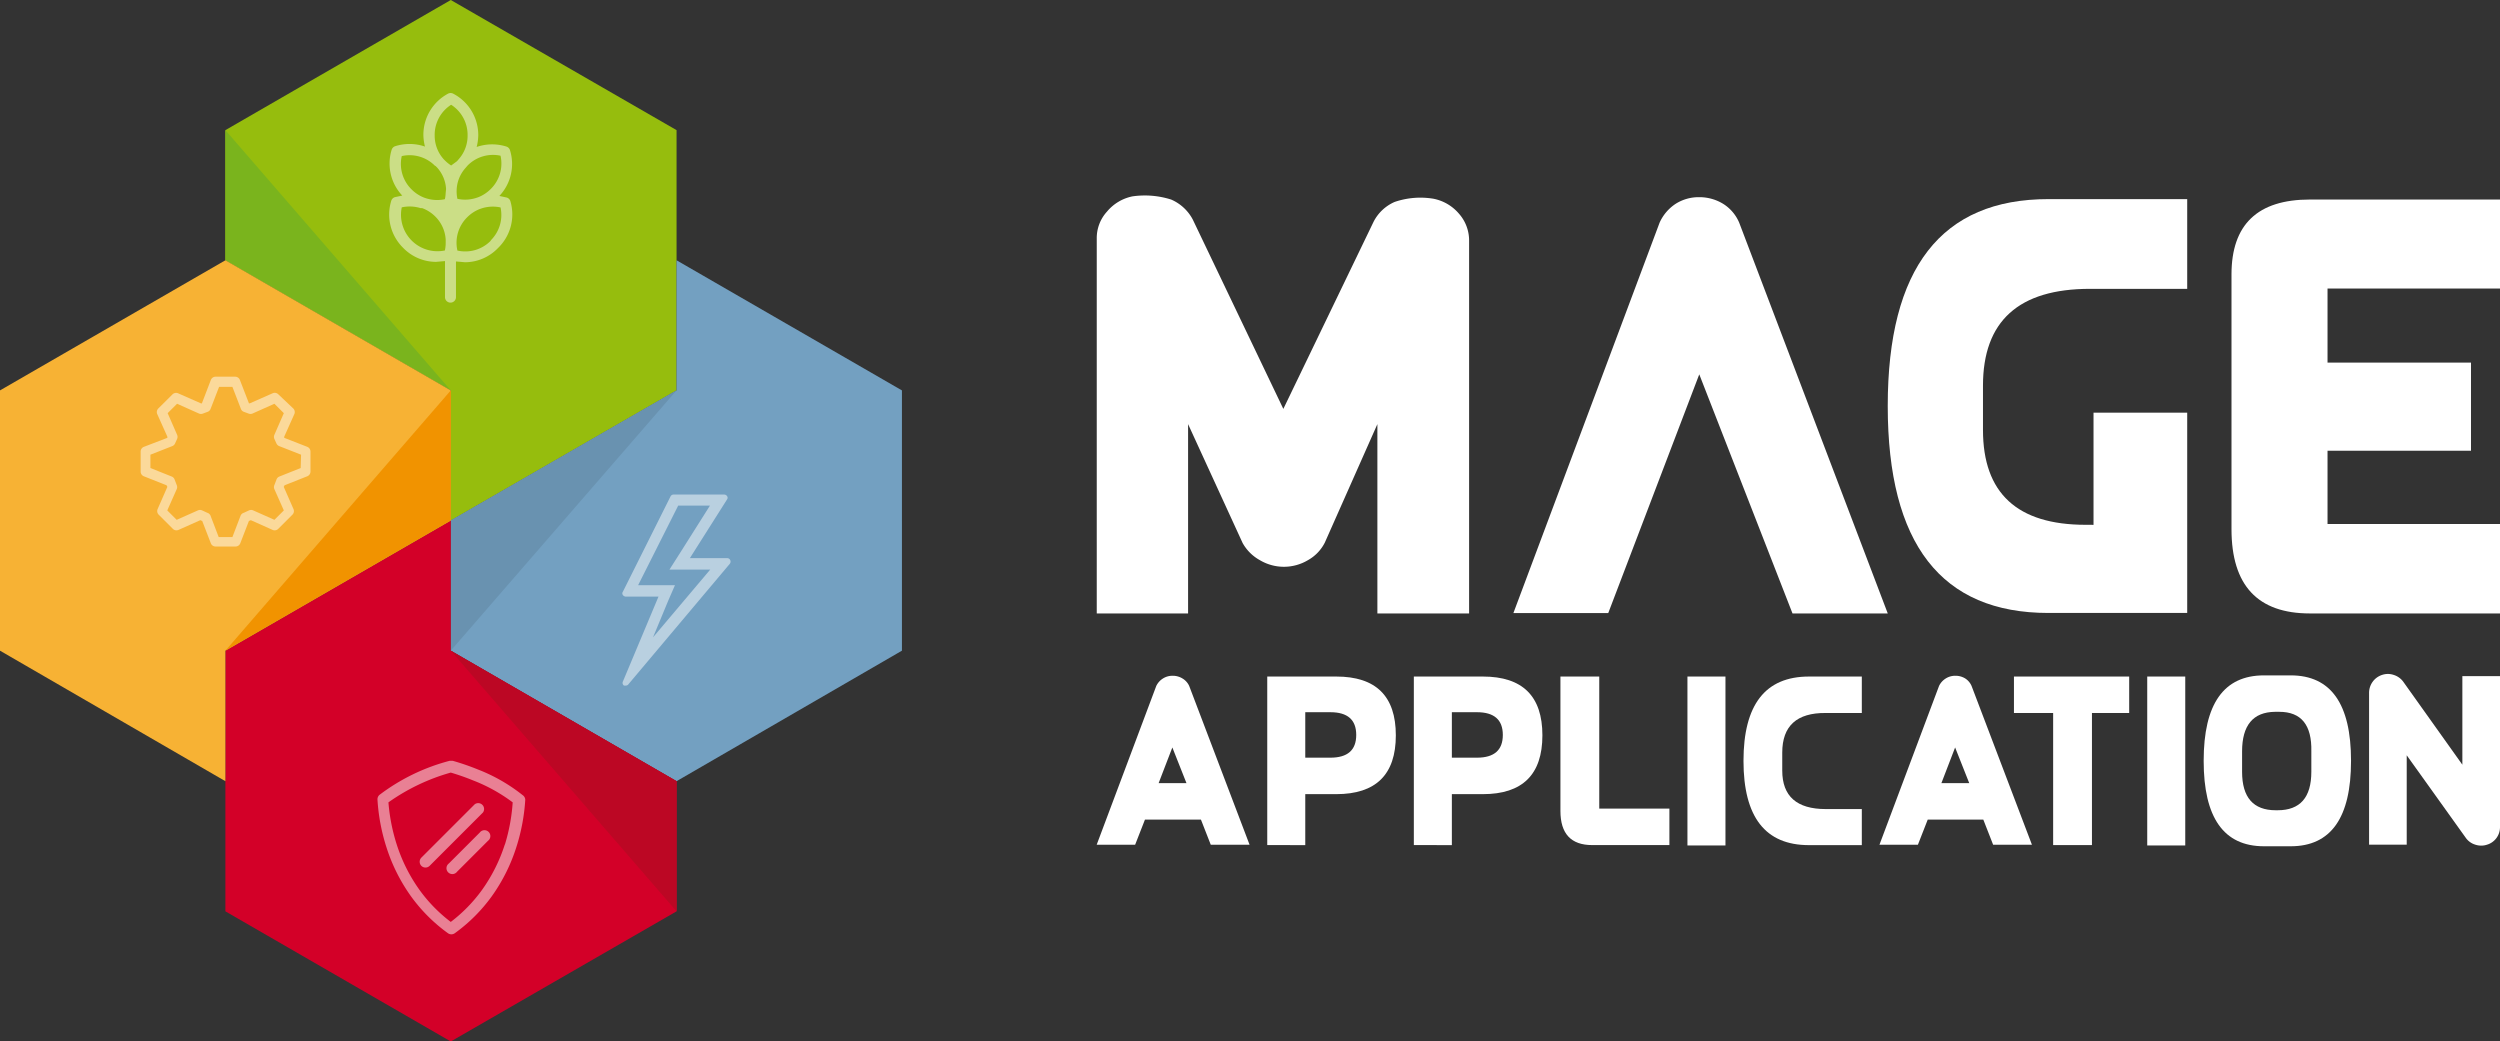
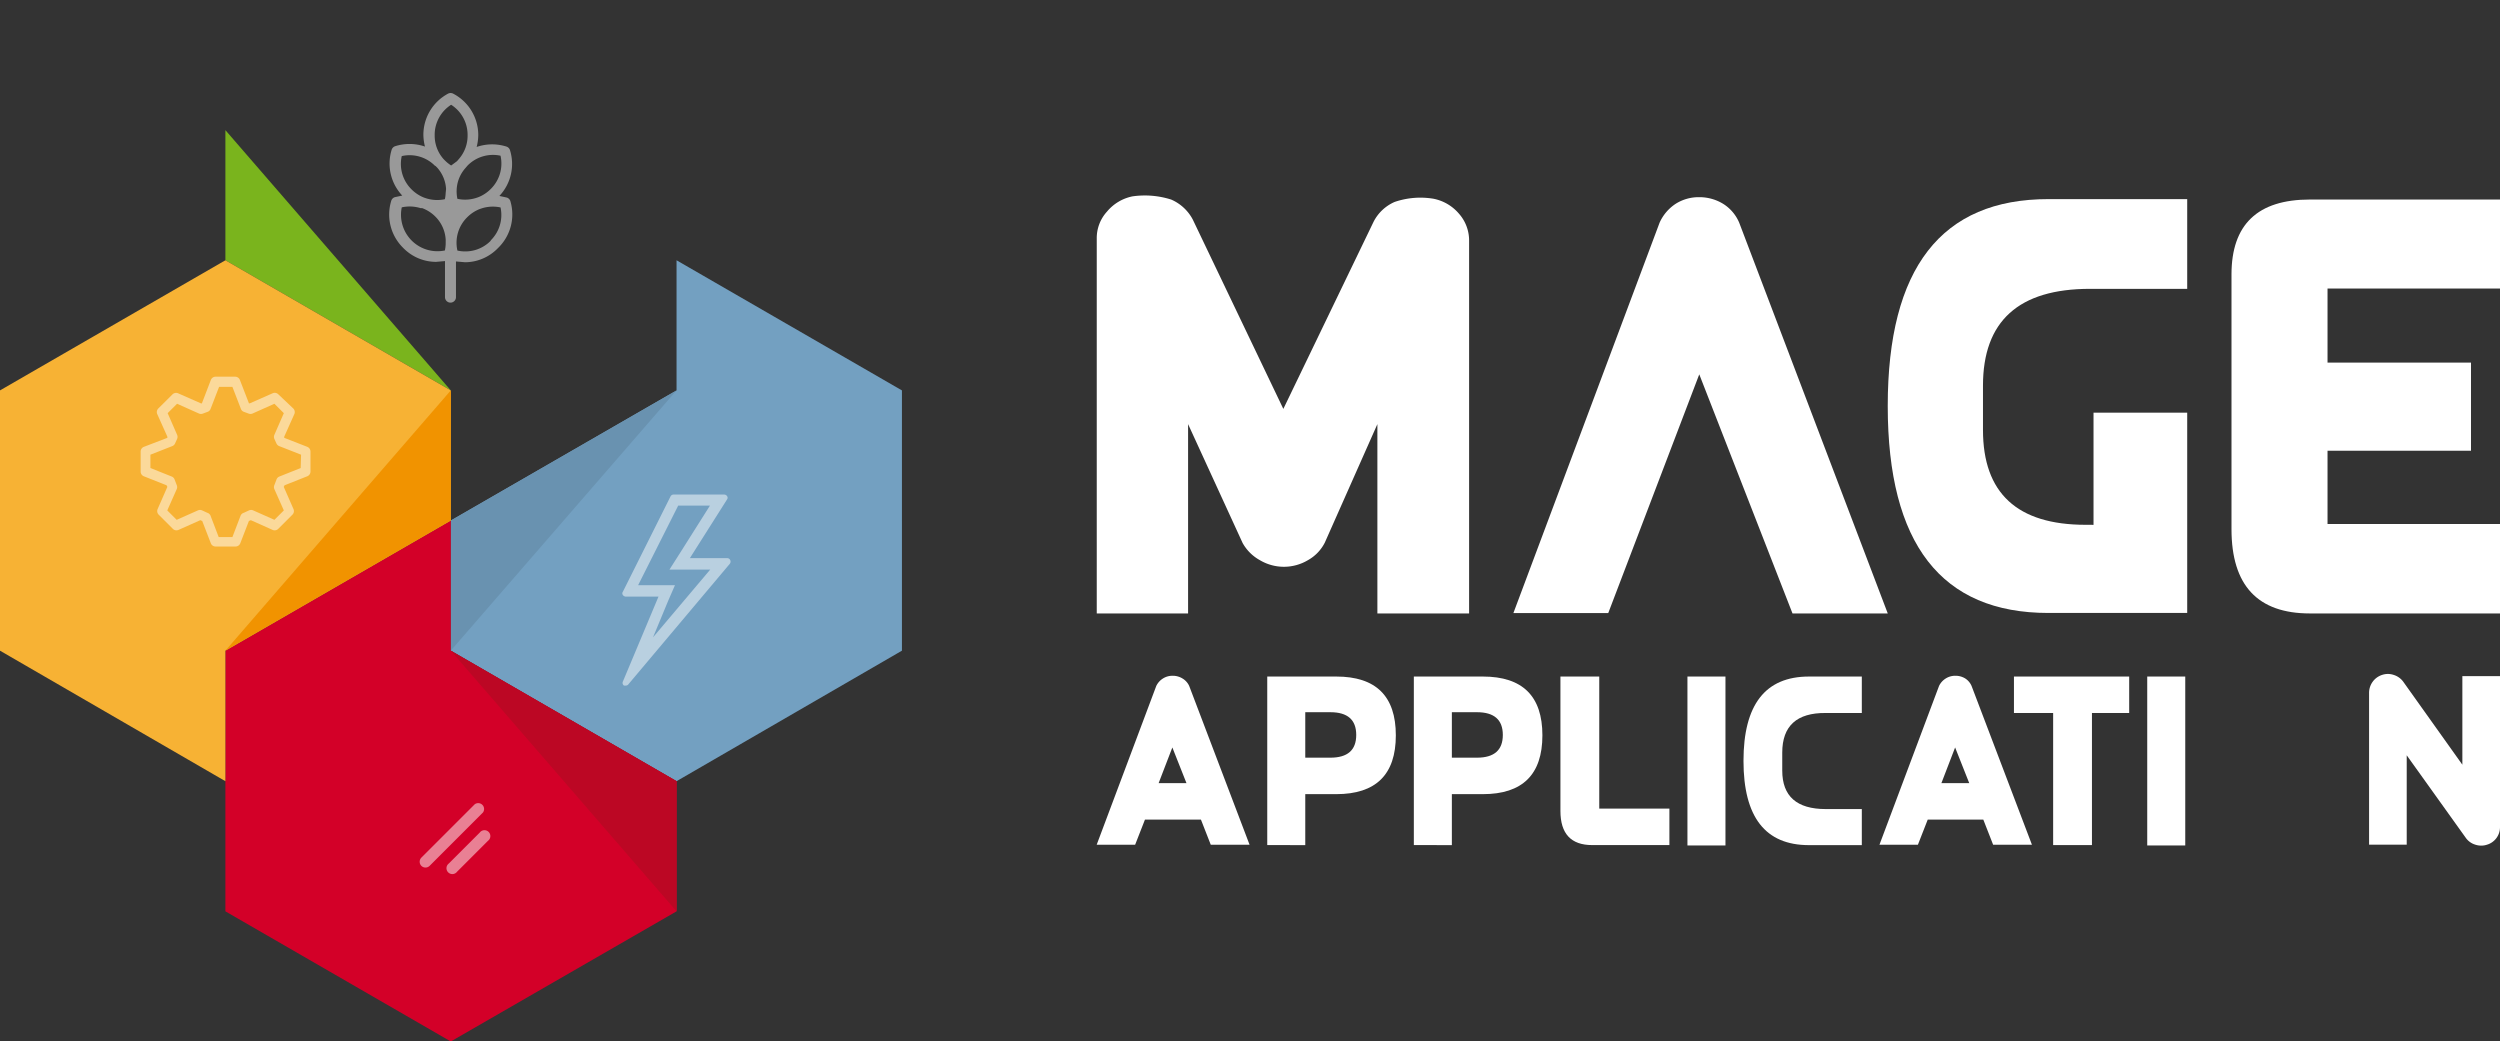
<svg xmlns="http://www.w3.org/2000/svg" width="156.029" height="65" viewBox="0 0 156.029 65">
  <rect x="0" y="0" width="156.029" height="65" fill="#333333" stroke="none" />
  <defs>
    <style>
            .cls-1,.cls-4{fill:#fff}.cls-4{opacity:.5}
        </style>
  </defs>
  <g id="logo-mage-blanc-horizontal" transform="translate(78.015 32.5)">
    <g id="Groupe_3677" transform="translate(-78.015 -32.5)">
      <g id="Groupe_3670" transform="translate(68.449 12.191)">
        <g id="Groupe_3668">
          <path id="Tracé_5498" d="M300.814 50.045a2.789 2.789 0 0 1 1.59.93 2.52 2.52 0 0 1 .636 1.688v23.265h-5.724V64.112l-3.278 7.388a2.593 2.593 0 0 1-1.052 1.1 2.929 2.929 0 0 1-3.009 0 2.74 2.74 0 0 1-1.076-1.076l-3.4-7.412v11.816h-5.7V52.516a2.446 2.446 0 0 1 .636-1.664 2.789 2.789 0 0 1 1.59-.954 5.426 5.426 0 0 1 2.422.2 2.764 2.764 0 0 1 1.346 1.248l5.651 11.816 5.627-11.669a2.667 2.667 0 0 1 1.321-1.248 4.969 4.969 0 0 1 2.42-.2z" class="cls-1" transform="translate(-279.8 -49.833)" />
          <path id="Tracé_5499" d="M392.02 76.255h-5.92l9.125-24.366a2.764 2.764 0 0 1 1-1.174 2.691 2.691 0 0 1 1.475-.415 2.838 2.838 0 0 1 1.492.416 2.569 2.569 0 0 1 1 1.174l9.272 24.39h-5.945L397.7 61.357z" class="cls-1" transform="translate(-360.095 -50.185)" />
          <path id="Tracé_5500" d="M494.443 71.129v-7h5.847v12.5h-8.66q-10.03 0-10.03-12.917T491.63 50.8h8.66v5.6h-6.067q-6.679 0-6.679 6.043v2.764q0 5.92 6.409 5.92z" class="cls-1" transform="translate(-432.232 -50.564)" />
          <path id="Tracé_5501" d="M586.058 76.734h-11.865q-4.893 0-4.893-5.26v-15.9q0-4.673 4.893-4.673h11.865v5.553h-10.764v4.624h8.954v5.5h-8.954v4.575h10.764z" class="cls-1" transform="translate(-498.478 -50.639)" />
        </g>
        <g id="Groupe_3669" transform="translate(0 29.874)">
          <path id="Tracé_5502" d="M282.809 181.378l-.612 1.566h-2.4l3.718-9.908a1.125 1.125 0 0 1 .416-.465 1.1 1.1 0 0 1 .612-.171 1.15 1.15 0 0 1 .612.171 1.052 1.052 0 0 1 .416.465l3.767 9.908h-2.422l-.612-1.566zm2.591-2.278l-.881-2.226-.856 2.226z" class="cls-1" transform="translate(-279.8 -172.289)" />
          <path id="Tracé_5503" d="M327.606 172.6q3.719 0 3.719 3.67t-3.719 3.67h-1.933v3.18H323.3V172.6zm-1.933 2.226v2.838h1.566q1.615 0 1.615-1.419t-1.615-1.419z" class="cls-1" transform="translate(-312.658 -172.441)" />
          <path id="Tracé_5504" d="M365.006 172.6q3.719 0 3.718 3.67t-3.718 3.67h-1.933v3.18H360.7V172.6zm-1.933 2.226v2.838h1.566q1.615 0 1.615-1.419t-1.615-1.419z" class="cls-1" transform="translate(-340.909 -172.441)" />
          <path id="Tracé_5505" d="M400.522 172.6v8.244h4.378v2.275h-4.819q-1.982 0-1.982-2.128V172.6z" class="cls-1" transform="translate(-369.159 -172.441)" />
          <path id="Tracé_5506" d="M430.5 183.144V172.6h2.373v10.544z" class="cls-1" transform="translate(-393.633 -172.441)" />
          <path id="Tracé_5507" d="M448.885 172.6h3.3v2.275h-2.251q-2.715-.024-2.715 2.471v1.125q0 2.4 2.715 2.4h2.251v2.251h-3.3q-4.085 0-4.085-5.26t4.085-5.262z" class="cls-1" transform="translate(-404.435 -172.441)" />
          <path id="Tracé_5508" d="M482.509 181.378l-.612 1.566h-2.4l3.718-9.908a1.125 1.125 0 0 1 .416-.465 1.1 1.1 0 0 1 .612-.171 1.15 1.15 0 0 1 .612.171 1.052 1.052 0 0 1 .391.465l3.767 9.908h-2.422l-.612-1.566zm2.591-2.278l-.881-2.226-.856 2.226z" class="cls-1" transform="translate(-430.646 -172.289)" />
          <path id="Tracé_5509" d="M516.246 183.119v-8.244H513.8V172.6h7.192v2.275h-2.324v8.244z" class="cls-1" transform="translate(-456.555 -172.441)" />
          <path id="Tracé_5510" d="M547.8 183.144V172.6h2.373v10.544z" class="cls-1" transform="translate(-482.237 -172.441)" />
-           <path id="Tracé_5511" d="M567.631 172.3q3.767 0 3.767 5.333t-3.767 5.333h-1.664q-3.767 0-3.767-5.333t3.767-5.333zm-.709 2.275h-.269q-2.055.024-2.055 2.471v1.272q0 2.4 2.1 2.4h.122q2.1 0 2.1-2.4v-1.272q.056-2.471-1.998-2.471z" class="cls-1" transform="translate(-493.115 -172.214)" />
          <path id="Tracé_5512" d="M612.571 172.083v9.417a1.15 1.15 0 0 1-.22.685 1.125 1.125 0 0 1-.587.416 1.15 1.15 0 0 1-.734 0 1.125 1.125 0 0 1-.587-.416l-3.694-5.162v5.577H604.4v-9.467a1.174 1.174 0 0 1 .807-1.125 1.126 1.126 0 0 1 .734 0 1.174 1.174 0 0 1 .587.416l3.694 5.186v-5.529z" class="cls-1" transform="translate(-524.991 -171.949)" />
        </g>
      </g>
      <g id="Groupe_3676">
        <g id="Groupe_3671" transform="translate(14.067)">
-           <path id="Tracé_5513" fill="#96bd0d" d="M71.567 0L57.5 8.122v8.122l14.067 8.122v8.122l14.091-8.122V8.122z" transform="translate(-57.5)" />
          <path id="Tracé_5514" fill="#7ab41d" d="M57.5 33.2l14.067 16.244L57.5 41.322z" transform="translate(-57.5 -25.078)" />
          <path id="Tracé_5515" d="M106.831 30.482a.343.343 0 0 0-.22-.22l-.465-.1a2.911 2.911 0 0 0 .661-2.862.343.343 0 0 0-.22-.22 2.96 2.96 0 0 0-1.859.024 3.082 3.082 0 0 0 .1-.734 2.911 2.911 0 0 0-1.566-2.593.342.342 0 0 0-.318 0 2.911 2.911 0 0 0-1.541 2.569 3.083 3.083 0 0 0 .1.734 2.96 2.96 0 0 0-1.859-.024.343.343 0 0 0-.22.22 2.911 2.911 0 0 0 .661 2.862l-.465.1a.342.342 0 0 0-.22.22 2.911 2.911 0 0 0 .734 2.936 2.862 2.862 0 0 0 2.055.881l.563-.049v2.251a.342.342 0 1 0 .685 0V34.25l.563.049a2.862 2.862 0 0 0 2.055-.881 2.911 2.911 0 0 0 .776-2.936zm-4.037 2.691a2.3 2.3 0 0 1-.049.391 2.275 2.275 0 0 1-2.691-2.691 2.3 2.3 0 0 1 1.174.049h.1a2.251 2.251 0 0 1 .807.514 2.2 2.2 0 0 1 .661 1.468zm0-3.2a2.3 2.3 0 0 1-.049.391 2.275 2.275 0 0 1-1.15-.049l-.147-.049a2.275 2.275 0 0 1-.783-.514 2.226 2.226 0 0 1-.612-2.079 2.226 2.226 0 0 1 2.079.612h.024l.1.1a2.177 2.177 0 0 1 .563 1.346zm.342-1.712a2.348 2.348 0 0 1-.416-.342l-.049-.049a2.2 2.2 0 0 1-.563-1.492 2.226 2.226 0 0 1 1.027-1.908 2.226 2.226 0 0 1 1.027 1.908 2.2 2.2 0 0 1-.514 1.443l-.147.171zm.342 1.615a2.177 2.177 0 0 1 .538-1.443l.147-.171a2.226 2.226 0 0 1 2.055-.612 2.226 2.226 0 0 1-.612 2.079 2.275 2.275 0 0 1-.783.514l-.147.049a2.275 2.275 0 0 1-1.15.049 2.3 2.3 0 0 1-.049-.489zm2.128 3.082a2.226 2.226 0 0 1-2.079.612 2.226 2.226 0 0 1 .612-2.079 2.275 2.275 0 0 1 .783-.514l.147-.049a2.275 2.275 0 0 1 1.15-.049 2.226 2.226 0 0 1-.612 2.055z" class="cls-4" transform="translate(-89.046 -17.932)" />
        </g>
        <g id="Groupe_3672" transform="translate(28.133 16.244)">
          <path id="Tracé_5516" fill="#73a0c1" d="M129.091 66.4v8.122L115 82.644v8.122l14.091 8.146 14.067-8.146V74.522z" transform="translate(-115 -66.4)" />
          <path id="Tracé_5517" fill="#6992b0" d="M115 115.844L129.091 99.6 115 107.722z" transform="translate(-115 -91.478)" />
          <path id="Tracé_5518" d="M165.508 130.285a.2.2 0 0 0-.171-.122h-2.349l2.324-3.67a.171.171 0 0 0 0-.2.22.22 0 0 0-.171-.1h-3.18a.22.22 0 0 0-.171.1l-2.985 5.969a.171.171 0 0 0 0 .2.245.245 0 0 0 .171.1h2.055l-2.226 5.309a.2.2 0 0 0 .073.245h.1a.22.22 0 0 0 .147-.049l6.361-7.559a.22.22 0 0 0 .022-.223zm-4.819 4.819l.954-2.3.416-.954h-2.3l2.5-4.966h1.982L162.4 129.8l-.685 1.076h2.544z" class="cls-4" transform="translate(-148.066 -111.571)" />
        </g>
        <g id="Groupe_3674" transform="translate(14.067 32.488)">
          <path id="Tracé_5519" fill="#d30028" d="M71.567 132.8L57.5 140.922v16.268l14.067 8.122 14.091-8.122v-8.122l-14.091-8.146z" transform="translate(-57.5 -132.8)" />
          <path id="Tracé_5520" fill="#bc0724" d="M129.091 182.268L115 166l14.091 8.146z" transform="translate(-100.933 -157.878)" />
          <g id="Groupe_3673" opacity="0.5" transform="translate(9.491 14.996)">
-             <path id="Tracé_5521" d="M105.374 196.253a10.666 10.666 0 0 0-2.813-1.615A15.119 15.119 0 0 0 101 194.1h-.2a12.478 12.478 0 0 0-4.379 2.128.367.367 0 0 0-.122.294 12.11 12.11 0 0 0 .563 2.985 10.96 10.96 0 0 0 1.517 3.033 10.2 10.2 0 0 0 2.324 2.324.367.367 0 0 0 .416 0 10.2 10.2 0 0 0 2.324-2.324 10.96 10.96 0 0 0 1.517-3.033 12.085 12.085 0 0 0 .563-2.985.367.367 0 0 0-.147-.269zm-1.125 3.058a10.25 10.25 0 0 1-1.419 2.838 9.467 9.467 0 0 1-1.957 2.006 9.443 9.443 0 0 1-1.957-2.006 10.226 10.226 0 0 1-1.419-2.838 11.6 11.6 0 0 1-.514-2.618 12.628 12.628 0 0 1 3.89-1.859 14.457 14.457 0 0 1 1.394.489 10.251 10.251 0 0 1 2.471 1.37 11.6 11.6 0 0 1-.489 2.642z" class="cls-1" transform="translate(-96.298 -194.1)" />
            <path id="Tracé_5522" d="M107.176 208.814a.367.367 0 0 0 .514 0l3.327-3.327a.367.367 0 0 0-.514-.514l-3.327 3.327a.367.367 0 0 0 0 .514z" class="cls-1" transform="translate(-104.436 -202.258)" />
            <path id="Tracé_5523" d="M114.047 213.879a.367.367 0 1 0 .514.514l1.933-1.933a.367.367 0 1 0-.514-.514z" class="cls-1" transform="translate(-109.594 -207.47)" />
          </g>
        </g>
        <g id="Groupe_3675" transform="translate(0 16.244)">
          <path id="Tracé_5524" fill="#f7b234" d="M28.133 82.644v-8.122L14.067 66.4 0 74.522v16.244l14.067 8.146v-8.146z" transform="translate(0 -66.4)" />
          <path id="Tracé_5525" fill="#f19300" d="M71.567 99.6L57.5 115.844l14.067-8.122z" transform="translate(-43.433 -91.478)" />
          <path id="Tracé_5526" d="M46.3 100.479l-1.443-.563v-.073l.636-1.419a.318.318 0 0 0-.073-.342l-.93-.881a.318.318 0 0 0-.342-.073l-1.443.636h-.049l-.567-1.464a.318.318 0 0 0-.294-.2h-1.222a.318.318 0 0 0-.294.2l-.563 1.468h-.049l-1.443-.636a.318.318 0 0 0-.342.073l-.882.877a.318.318 0 0 0-.073.342l.636 1.419v.073l-1.468.563a.318.318 0 0 0-.2.294v1.248a.318.318 0 0 0 .2.294l1.419.563.049.1-.612 1.394a.318.318 0 0 0 .073.342l.881.881a.318.318 0 0 0 .342.073l1.37-.612.122.049.538 1.394a.318.318 0 0 0 .294.2h1.249a.318.318 0 0 0 .294-.2l.538-1.394.122-.049 1.37.612a.318.318 0 0 0 .342-.073l.881-.881a.318.318 0 0 0 .073-.342l-.612-1.394.049-.1 1.419-.563a.318.318 0 0 0 .2-.294v-1.248a.318.318 0 0 0-.2-.294zm-.416 1.321l-1.346.538a.318.318 0 0 0-.171.2l-.122.318a.318.318 0 0 0 0 .269l.587 1.321-.587.587-1.321-.587a.318.318 0 0 0-.269 0l-.318.147a.318.318 0 0 0-.2.171l-.514 1.345h-.856l-.514-1.345a.318.318 0 0 0-.2-.171l-.318-.147a.318.318 0 0 0-.269 0l-1.321.587-.587-.587.587-1.321a.318.318 0 0 0 0-.269l-.122-.318a.318.318 0 0 0-.171-.2l-1.346-.538v-.832l1.37-.538a.318.318 0 0 0 .171-.171l.122-.269a.318.318 0 0 0 0-.269l-.587-1.345.587-.587 1.37.612a.318.318 0 0 0 .245 0l.269-.1a.318.318 0 0 0 .2-.171l.538-1.394h.832l.538 1.394a.318.318 0 0 0 .2.171l.269.1a.318.318 0 0 0 .245 0l1.37-.612.587.587-.587 1.345a.318.318 0 0 0 0 .269l.122.269a.318.318 0 0 0 .171.171l1.37.538z" class="cls-4" transform="translate(-27.118 -88.834)" />
        </g>
      </g>
    </g>
  </g>
</svg>